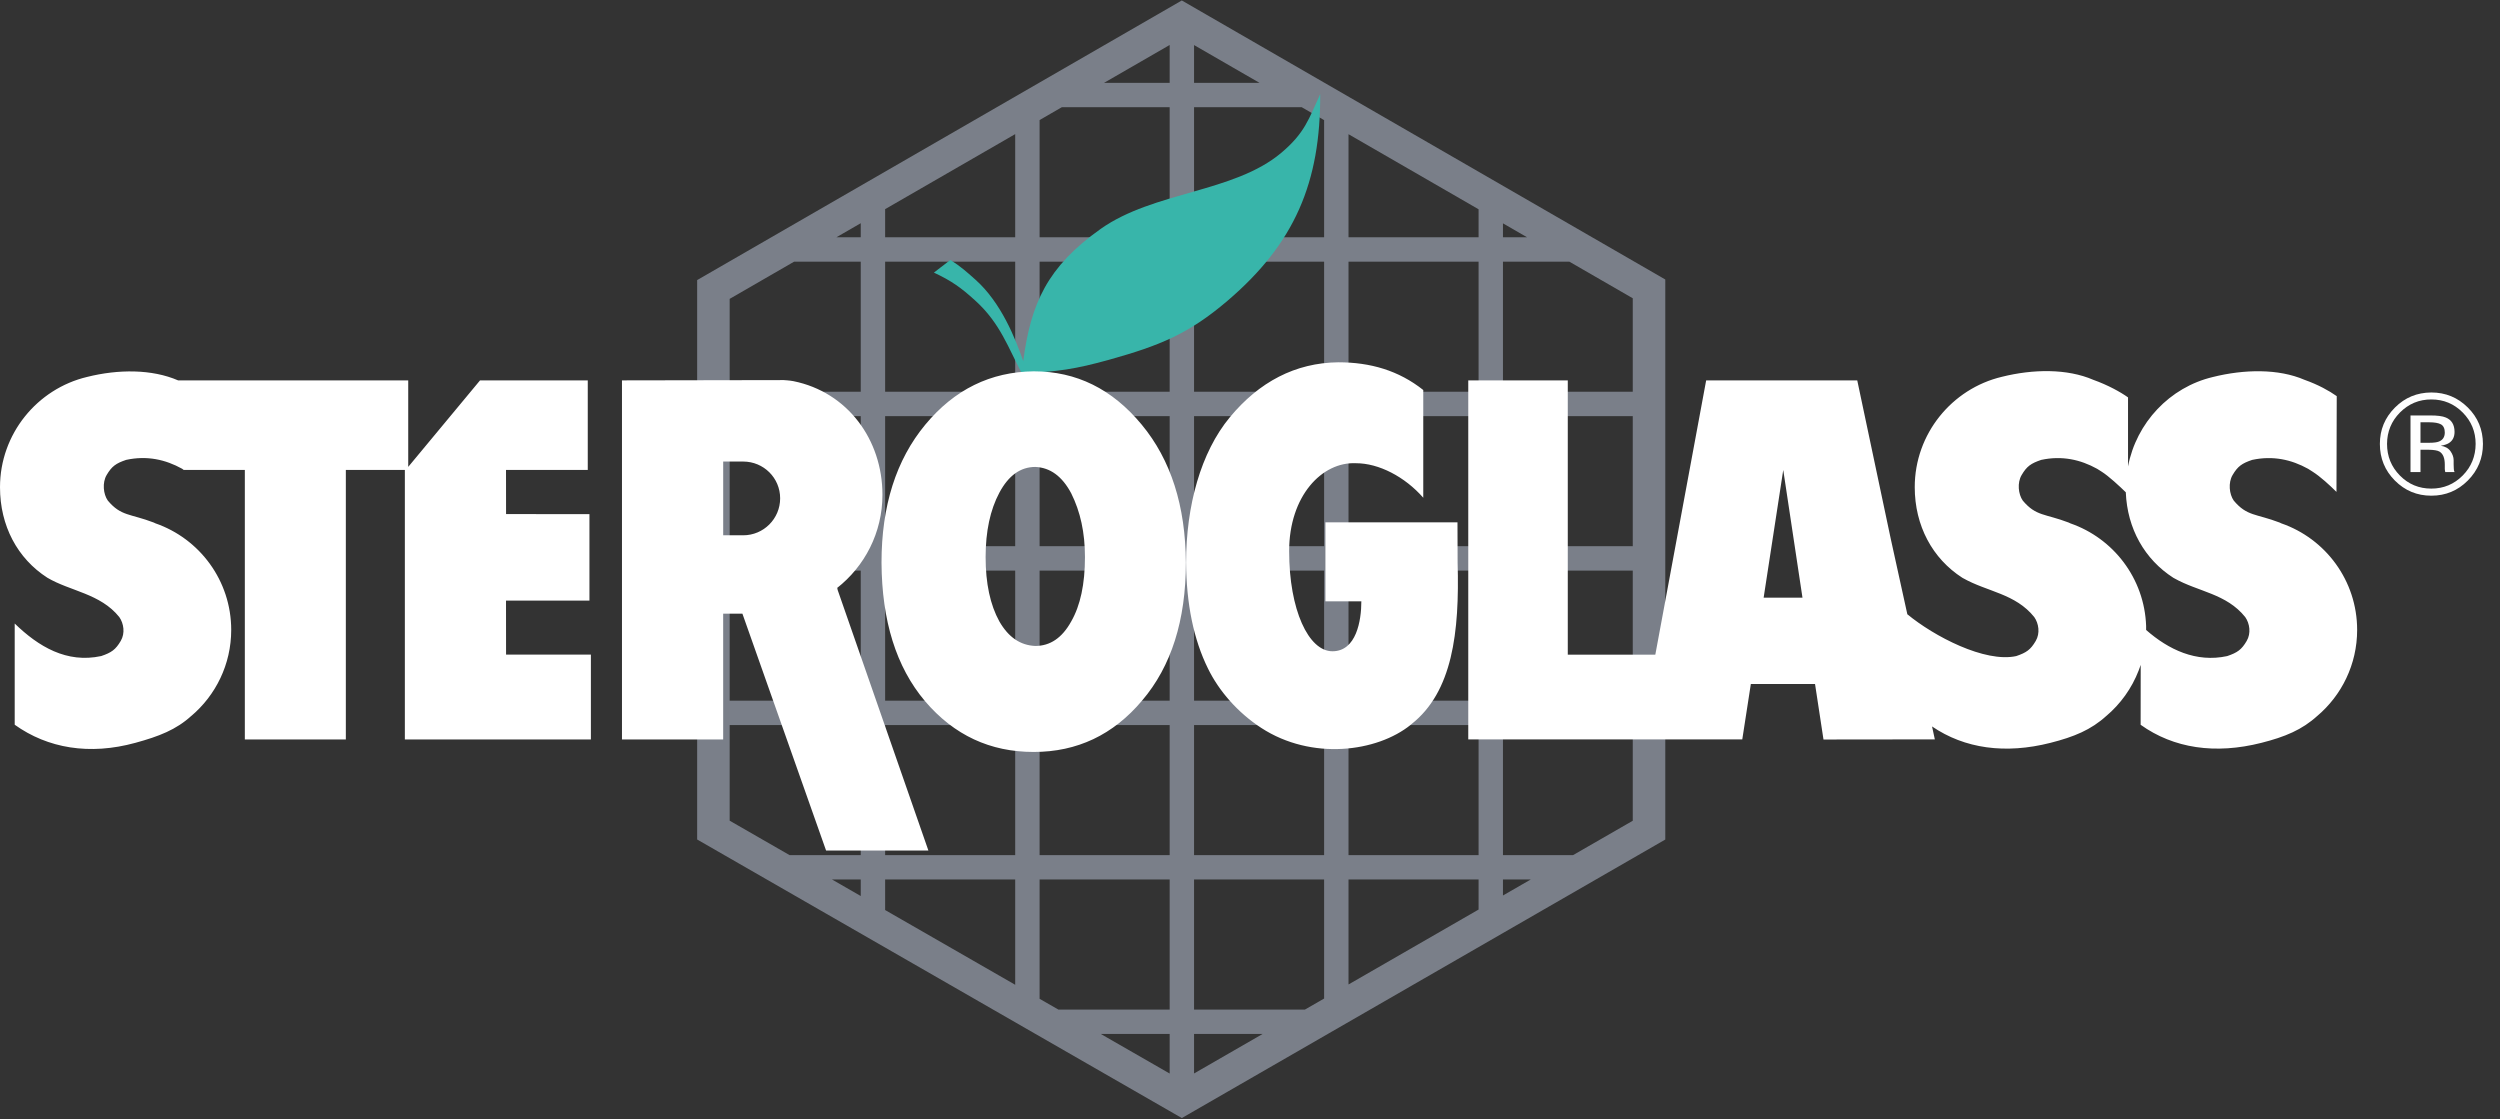
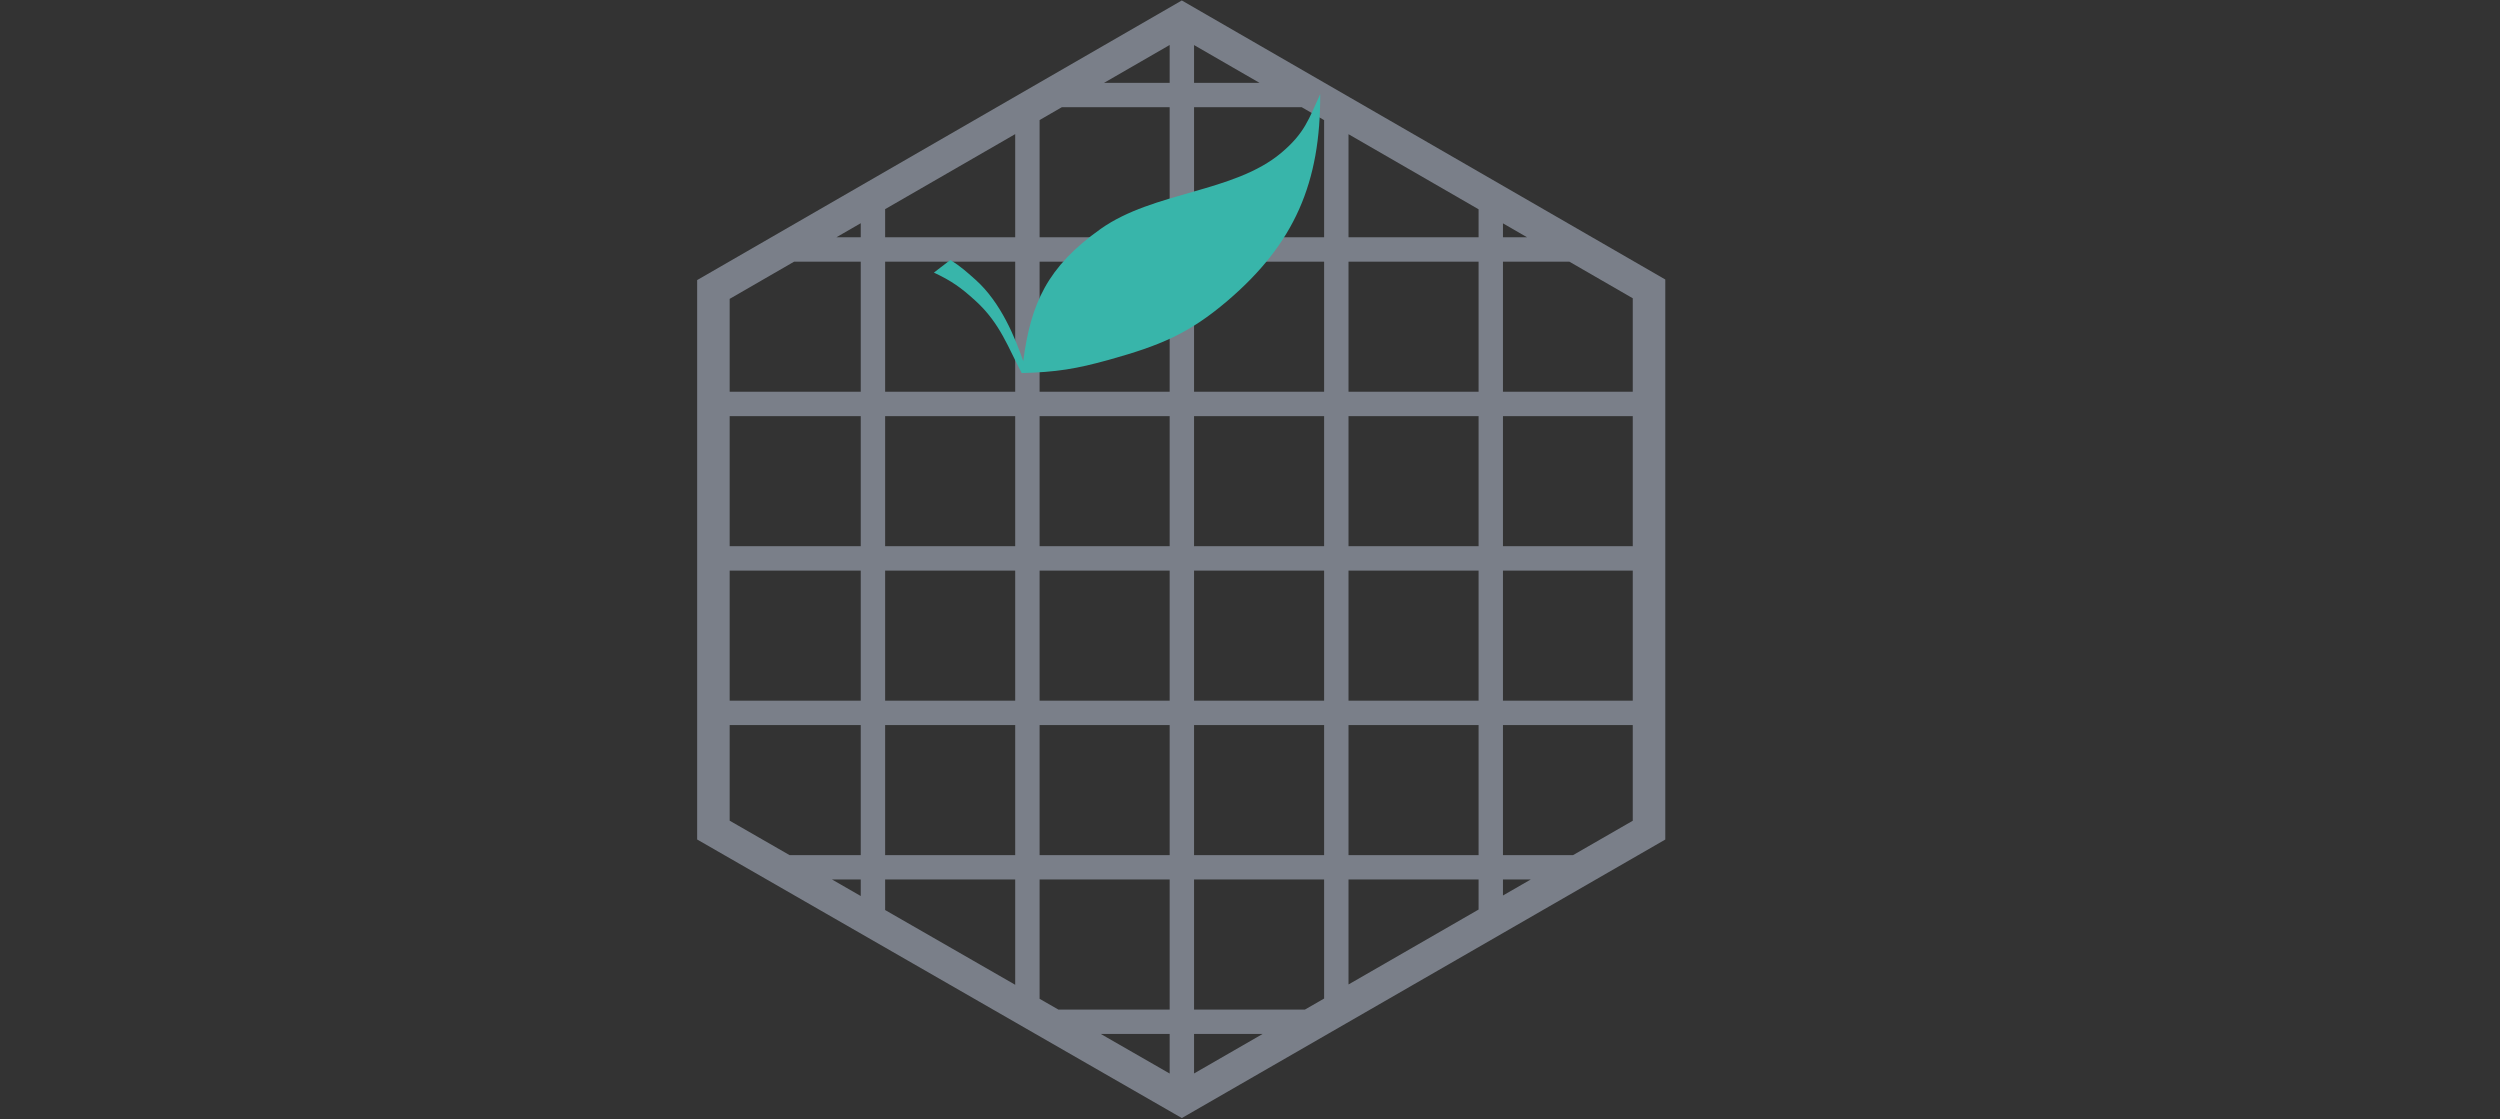
<svg xmlns="http://www.w3.org/2000/svg" viewBox="0 0 134 60" version="1.1">
  <rect x="0" y="0" width="134" height="60" fill="#333333" stroke="none" />
  <g id="logoWrapper" stroke="none" stroke-width="1" fill="none" fill-rule="evenodd">
    <g class="" id="HP2-Steroglass" transform="translate(-30, -42)">
      <g class="" id="Group" transform="translate(30, 42)">
        <g class="" id="Group-22" transform="translate(-0, 0.025)">
          <path id="background-grid" class="" fill="#C3CDE0" opacity="0.5" d="M63.345,0 L89.259,14.956 L89.259,44.974 L63.346,59.902 L37.368,44.972 L37.368,14.987 L63.345,0 Z M62.694,57.517 L62.694,55.395 L59.001,55.395 L62.694,57.517 Z M67.677,55.395 L64.001,55.395 L64.001,57.513 L67.677,55.395 Z M70.973,47.116 L64.001,47.116 L64.001,54.088 L69.946,54.088 L70.973,53.496 L70.973,47.116 Z M62.694,47.116 L55.722,47.116 L55.722,53.511 L56.727,54.088 L62.694,54.088 L62.694,47.116 Z M54.415,47.116 L47.443,47.116 L47.443,48.753 L54.415,52.76 L54.415,47.116 Z M79.252,47.116 L72.28,47.116 L72.28,52.743 L79.252,48.727 L79.252,47.116 Z M46.136,48.002 L46.136,47.116 L44.595,47.116 L46.136,48.002 Z M82.048,47.116 L80.558,47.116 L80.558,47.974 L82.048,47.116 Z M87.516,43.967 L87.516,38.837 L80.558,38.837 L80.558,45.809 L84.317,45.809 L87.516,43.967 Z M39.11,43.964 L42.32,45.809 L46.136,45.809 L46.136,38.837 L39.11,38.837 L39.11,43.964 Z M79.252,38.837 L72.28,38.837 L72.28,45.809 L79.252,45.809 L79.252,38.837 Z M70.973,38.837 L64.001,38.837 L64.001,45.809 L70.973,45.809 L70.973,38.837 Z M62.694,38.837 L55.722,38.837 L55.722,45.809 L62.694,45.809 L62.694,38.837 Z M54.415,38.837 L47.443,38.837 L47.443,45.809 L54.415,45.809 L54.415,38.837 Z M87.516,37.53 L87.516,30.558 L80.558,30.558 L80.558,37.53 L87.516,37.53 Z M39.11,37.53 L46.136,37.53 L46.136,30.558 L39.11,30.558 L39.11,37.53 Z M79.252,30.558 L72.28,30.558 L72.28,37.53 L79.252,37.53 L79.252,30.558 Z M70.973,30.558 L64.001,30.558 L64.001,37.53 L70.973,37.53 L70.973,30.558 Z M62.694,30.558 L55.722,30.558 L55.722,37.53 L62.694,37.53 L62.694,30.558 Z M54.415,30.558 L47.443,30.558 L47.443,37.53 L54.415,37.53 L54.415,30.558 Z M87.516,29.251 L87.516,22.279 L80.558,22.279 L80.558,29.251 L87.516,29.251 Z M39.11,29.251 L46.136,29.251 L46.136,22.279 L39.11,22.279 L39.11,29.251 Z M79.252,22.279 L72.28,22.279 L72.28,29.251 L79.252,29.251 L79.252,22.279 Z M70.973,22.279 L64.001,22.279 L64.001,29.251 L70.973,29.251 L70.973,22.279 Z M62.694,22.279 L55.722,22.279 L55.722,29.251 L62.694,29.251 L62.694,22.279 Z M54.415,22.279 L47.443,22.279 L47.443,29.251 L54.415,29.251 L54.415,22.279 Z M87.516,15.962 L84.117,14 L80.558,14 L80.558,20.972 L87.516,20.972 L87.516,15.962 Z M39.11,15.994 L39.11,20.972 L46.136,20.972 L46.136,14 L42.564,14 L39.11,15.994 Z M79.252,14 L72.28,14 L72.28,20.972 L79.252,20.972 L79.252,14 Z M70.973,14 L64.001,14 L64.001,20.972 L70.973,20.972 L70.973,14 Z M62.694,14 L55.722,14 L55.722,20.972 L62.694,20.972 L62.694,14 Z M54.415,14 L47.443,14 L47.443,20.972 L54.415,20.972 L54.415,14 Z M81.852,12.693 L80.558,11.946 L80.558,12.693 L81.852,12.693 Z M46.136,11.939 L44.83,12.693 L46.136,12.693 L46.136,11.939 Z M72.28,7.168 L72.28,12.693 L79.252,12.693 L79.252,11.192 L72.28,7.168 Z M54.415,7.163 L47.443,11.185 L47.443,12.693 L54.415,12.693 L54.415,7.163 Z M69.772,5.721 L64.001,5.721 L64.001,12.693 L70.973,12.693 L70.973,6.414 L69.772,5.721 Z M62.694,5.721 L56.914,5.721 L55.722,6.409 L55.722,12.693 L62.694,12.693 L62.694,5.721 Z M67.509,4.415 L64.001,2.39 L64.001,4.415 L67.509,4.415 Z M62.694,2.386 L59.177,4.415 L62.694,4.415 L62.694,2.386 Z" />
          <g class="" id="inner-logo" transform="translate(0, 5.022)">
            <path id="foglia" class="" fill="#38B5AA" d="M50.941,8.885 L50.057,9.564 C51.01,10.011 51.512,10.37 52.29,11.079 C53.615,12.284 54.045,13.61 54.764,14.949 C56.622,14.899 57.686,14.729 59.476,14.228 C62.131,13.484 63.706,12.861 65.802,11.069 C69.398,7.995 70.784,4.73 70.763,0 C70.147,1.336 69.94,2.08 68.676,3.145 C66.134,5.284 61.841,5.21 58.995,7.223 C56.122,9.256 55.25,11.235 54.845,14.308 C54.424,13.092 53.657,11.163 52.279,9.939 C51.783,9.498 51.501,9.243 50.941,8.885" />
-             <path id="text" class="" fill="#FFFFFF" d="M8.328,23.003 C10.694,23.822 12.393,26.07 12.393,28.715 C12.393,30.568 11.559,32.227 10.245,33.336 L10.27,33.311 C9.438,34.073 8.517,34.422 7.259,34.768 C4.798,35.445 2.557,35.065 0.788,33.799 L0.788,28.374 C2.066,29.614 3.577,30.518 5.424,30.118 C5.975,29.932 6.197,29.774 6.471,29.308 C6.716,28.894 6.633,28.367 6.393,28.026 C5.38,26.764 3.76,26.643 2.537,25.918 C0.937,24.889 -1.84157944e-15,23.139 -1.84157944e-15,21.067 C-1.84157944e-15,18.213 1.992,15.792 4.671,15.156 C6.349,14.736 8.145,14.736 9.545,15.341 L21.881,15.341 L21.881,19.978 L25.73,15.341 L31.504,15.341 L31.504,20.142 L27.122,20.142 L27.125,22.508 L31.594,22.51 L31.594,27.147 L27.122,27.147 L27.125,30.041 L31.672,30.041 L31.672,34.587 L21.7,34.587 L21.7,20.142 L18.537,20.142 L18.537,34.587 L13.123,34.587 L13.123,20.142 L9.848,20.142 C9.848,20.142 9.861,20.155 9.763,20.079 C8.871,19.585 7.877,19.361 6.763,19.602 C6.213,19.788 5.991,19.947 5.717,20.412 C5.472,20.825 5.538,21.441 5.778,21.783 C6.488,22.629 6.967,22.475 8.241,22.961 L8.328,23.003 Z M52.829,24.812 C52.829,26.225 53.075,27.374 53.566,28.262 C54.057,29.116 54.698,29.544 55.492,29.576 C56.285,29.576 56.927,29.149 57.417,28.262 C57.908,27.408 58.154,26.257 58.154,24.812 C58.154,23.497 57.908,22.38 57.417,21.394 C56.927,20.474 56.285,20.013 55.492,19.981 C54.698,19.981 54.057,20.441 53.566,21.361 C53.075,22.281 52.829,23.431 52.829,24.812 L52.829,24.812 Z M63.563,25.109 C63.563,28.204 62.781,30.669 61.216,32.505 C59.671,34.341 57.734,35.258 55.406,35.258 C53.078,35.258 51.142,34.367 49.577,32.531 C48.031,30.696 47.268,28.23 47.249,25.109 C47.249,22.067 48.031,19.602 49.596,17.714 C51.161,15.826 53.098,14.882 55.406,14.856 C57.695,14.856 59.612,15.8 61.196,17.714 C62.761,19.602 63.544,22.067 63.563,25.109 L63.563,25.109 Z M94.531,26.989 L96.613,26.989 L95.582,20.142 L94.531,26.989 Z M44.907,26.519 C44.9,26.526 44.893,26.533 44.886,26.54 L49.762,40.542 L44.278,40.542 L39.793,27.845 L38.762,27.844 L38.762,34.587 L33.338,34.587 L33.338,15.341 L42.009,15.326 C42.009,15.326 42.328,15.343 42.527,15.383 C45.423,15.969 47.299,18.513 47.299,21.475 C47.299,23.505 46.345,25.313 44.861,26.475 L44.907,26.519 Z M39.834,19.692 C40.929,19.692 41.816,20.569 41.816,21.663 C41.816,22.758 40.929,23.645 39.834,23.645 L38.763,23.645 L38.763,19.692 L39.834,19.692 Z M75.616,33.801 C73.808,35.265 70.305,35.725 67.609,33.973 C66.339,33.148 65.331,31.984 64.748,30.787 C63.977,29.226 63.588,27.316 63.575,25.109 C63.575,22.067 64.357,19.204 65.922,17.315 C67.487,15.427 69.424,14.398 71.732,14.372 C73.454,14.372 74.969,14.812 76.287,15.858 L76.287,21.632 C75.295,20.5 73.898,19.782 72.686,19.782 C70.863,19.692 69.098,21.53 69.098,24.494 C69.098,27.64 70.137,29.861 71.419,29.861 C72.7,29.861 72.968,28.219 72.968,27.185 L71.043,27.185 L71.043,22.949 L78.121,22.949 L78.128,25.12 C78.236,28.868 77.848,32.039 75.652,33.768 L75.616,33.801 Z M114.634,30.888 C114.265,31.846 113.659,32.687 112.888,33.338 L112.913,33.314 C112.081,34.075 111.166,34.449 109.902,34.77 C107.487,35.383 105.306,35.083 103.558,33.891 C103.613,34.143 103.654,34.345 103.707,34.584 L97.739,34.591 L97.286,31.617 L93.845,31.616 L93.386,34.584 L78.699,34.584 L78.699,15.343 L84.033,15.343 L84.033,30.043 L88.725,30.043 C88.725,30.043 90.572,20.097 91.45,15.343 L99.549,15.343 L101.343,23.827 C101.343,23.827 101.73,25.586 102.23,27.863 L102.225,27.87 C103.667,29.063 106.388,30.484 108.067,30.12 C108.618,29.934 108.84,29.776 109.114,29.31 C109.359,28.897 109.276,28.369 109.036,28.028 C108.023,26.766 106.521,26.677 105.228,25.947 L105.179,25.92 C103.579,24.891 102.63,23.134 102.63,21.062 C102.63,18.208 104.622,15.787 107.301,15.15 C108.979,14.731 110.8,14.706 112.199,15.311 C112.985,15.593 113.655,15.963 114.062,16.253 L114.062,19.953 C114.51,17.611 116.294,15.711 118.608,15.161 C120.286,14.742 122.123,14.707 123.523,15.312 C124.255,15.572 124.848,15.901 125.249,16.186 L125.235,21.319 C124.876,20.964 124.374,20.498 123.952,20.232 L123.714,20.081 C122.822,19.587 121.827,19.363 120.714,19.604 C120.163,19.79 119.941,19.949 119.667,20.414 C119.422,20.828 119.489,21.443 119.729,21.785 C120.438,22.631 120.917,22.477 122.191,22.963 L122.279,23.005 C124.645,23.824 126.343,26.072 126.343,28.717 C126.343,30.57 125.509,32.229 124.195,33.338 L124.22,33.314 C123.388,34.075 122.473,34.449 121.209,34.77 C118.735,35.398 116.507,35.067 114.738,33.801 L114.742,30.591 L114.634,30.888 Z M115.032,28.719 C116.231,29.771 117.71,30.481 119.375,30.12 C119.925,29.934 120.148,29.776 120.421,29.31 C120.666,28.897 120.584,28.369 120.344,28.028 C119.331,26.766 117.828,26.677 116.536,25.947 L116.487,25.92 C114.957,24.936 114.022,23.296 113.943,21.342 L113.968,21.364 C113.6,21.004 113.032,20.476 112.645,20.232 L112.406,20.081 C111.514,19.587 110.519,19.363 109.406,19.604 C108.856,19.79 108.634,19.949 108.36,20.414 C108.114,20.828 108.181,21.443 108.421,21.785 C109.131,22.631 109.61,22.477 110.884,22.963 L110.971,23.005 C113.273,23.802 114.944,25.952 115.032,28.503 L115.032,28.719 Z" />
-             <path id="copyright" class="" fill="#FEFEFE" d="M128.638,17.063 C128.179,17.527 127.949,18.088 127.945,18.747 C127.945,19.41 128.175,19.975 128.634,20.441 C129.094,20.908 129.655,21.142 130.318,21.142 C130.977,21.142 131.538,20.908 132.001,20.441 C132.461,19.975 132.69,19.41 132.694,18.747 C132.694,18.092 132.464,17.531 132.001,17.063 C131.538,16.596 130.977,16.363 130.318,16.363 C129.662,16.363 129.105,16.596 128.638,17.063 L128.638,17.063 Z M132.276,20.709 C131.738,21.251 131.086,21.522 130.318,21.522 C129.553,21.522 128.902,21.251 128.363,20.709 C127.829,20.17 127.561,19.519 127.561,18.747 C127.561,17.986 127.829,17.338 128.371,16.796 C128.906,16.261 129.553,15.994 130.318,15.99 C131.082,15.99 131.734,16.257 132.276,16.796 C132.815,17.331 133.082,17.979 133.086,18.747 C133.086,19.511 132.818,20.163 132.276,20.709 L132.276,20.709 Z M130.838,17.7 C130.706,17.625 130.491,17.587 130.194,17.587 L129.738,17.587 L129.738,18.686 L130.22,18.686 C130.446,18.686 130.615,18.664 130.728,18.619 C130.935,18.536 131.037,18.378 131.041,18.144 C131.041,17.926 130.973,17.779 130.838,17.7 L130.838,17.7 Z M130.265,17.221 C130.642,17.221 130.917,17.255 131.094,17.331 C131.406,17.459 131.561,17.715 131.564,18.099 C131.564,18.37 131.466,18.57 131.267,18.698 C131.161,18.766 131.014,18.814 130.826,18.845 C131.063,18.882 131.237,18.98 131.35,19.142 C131.459,19.3 131.512,19.455 131.515,19.613 L131.515,19.835 C131.515,19.903 131.515,19.978 131.523,20.061 C131.527,20.14 131.534,20.193 131.549,20.219 L131.568,20.257 L131.067,20.257 C131.067,20.249 131.067,20.242 131.06,20.227 C131.06,20.219 131.06,20.208 131.052,20.193 L131.041,20.095 L131.041,19.854 C131.041,19.504 130.947,19.274 130.755,19.157 C130.642,19.093 130.446,19.063 130.16,19.059 L129.738,19.059 L129.738,20.257 L129.203,20.257 L129.203,17.221 L130.265,17.221 Z" />
          </g>
        </g>
      </g>
    </g>
  </g>
</svg>